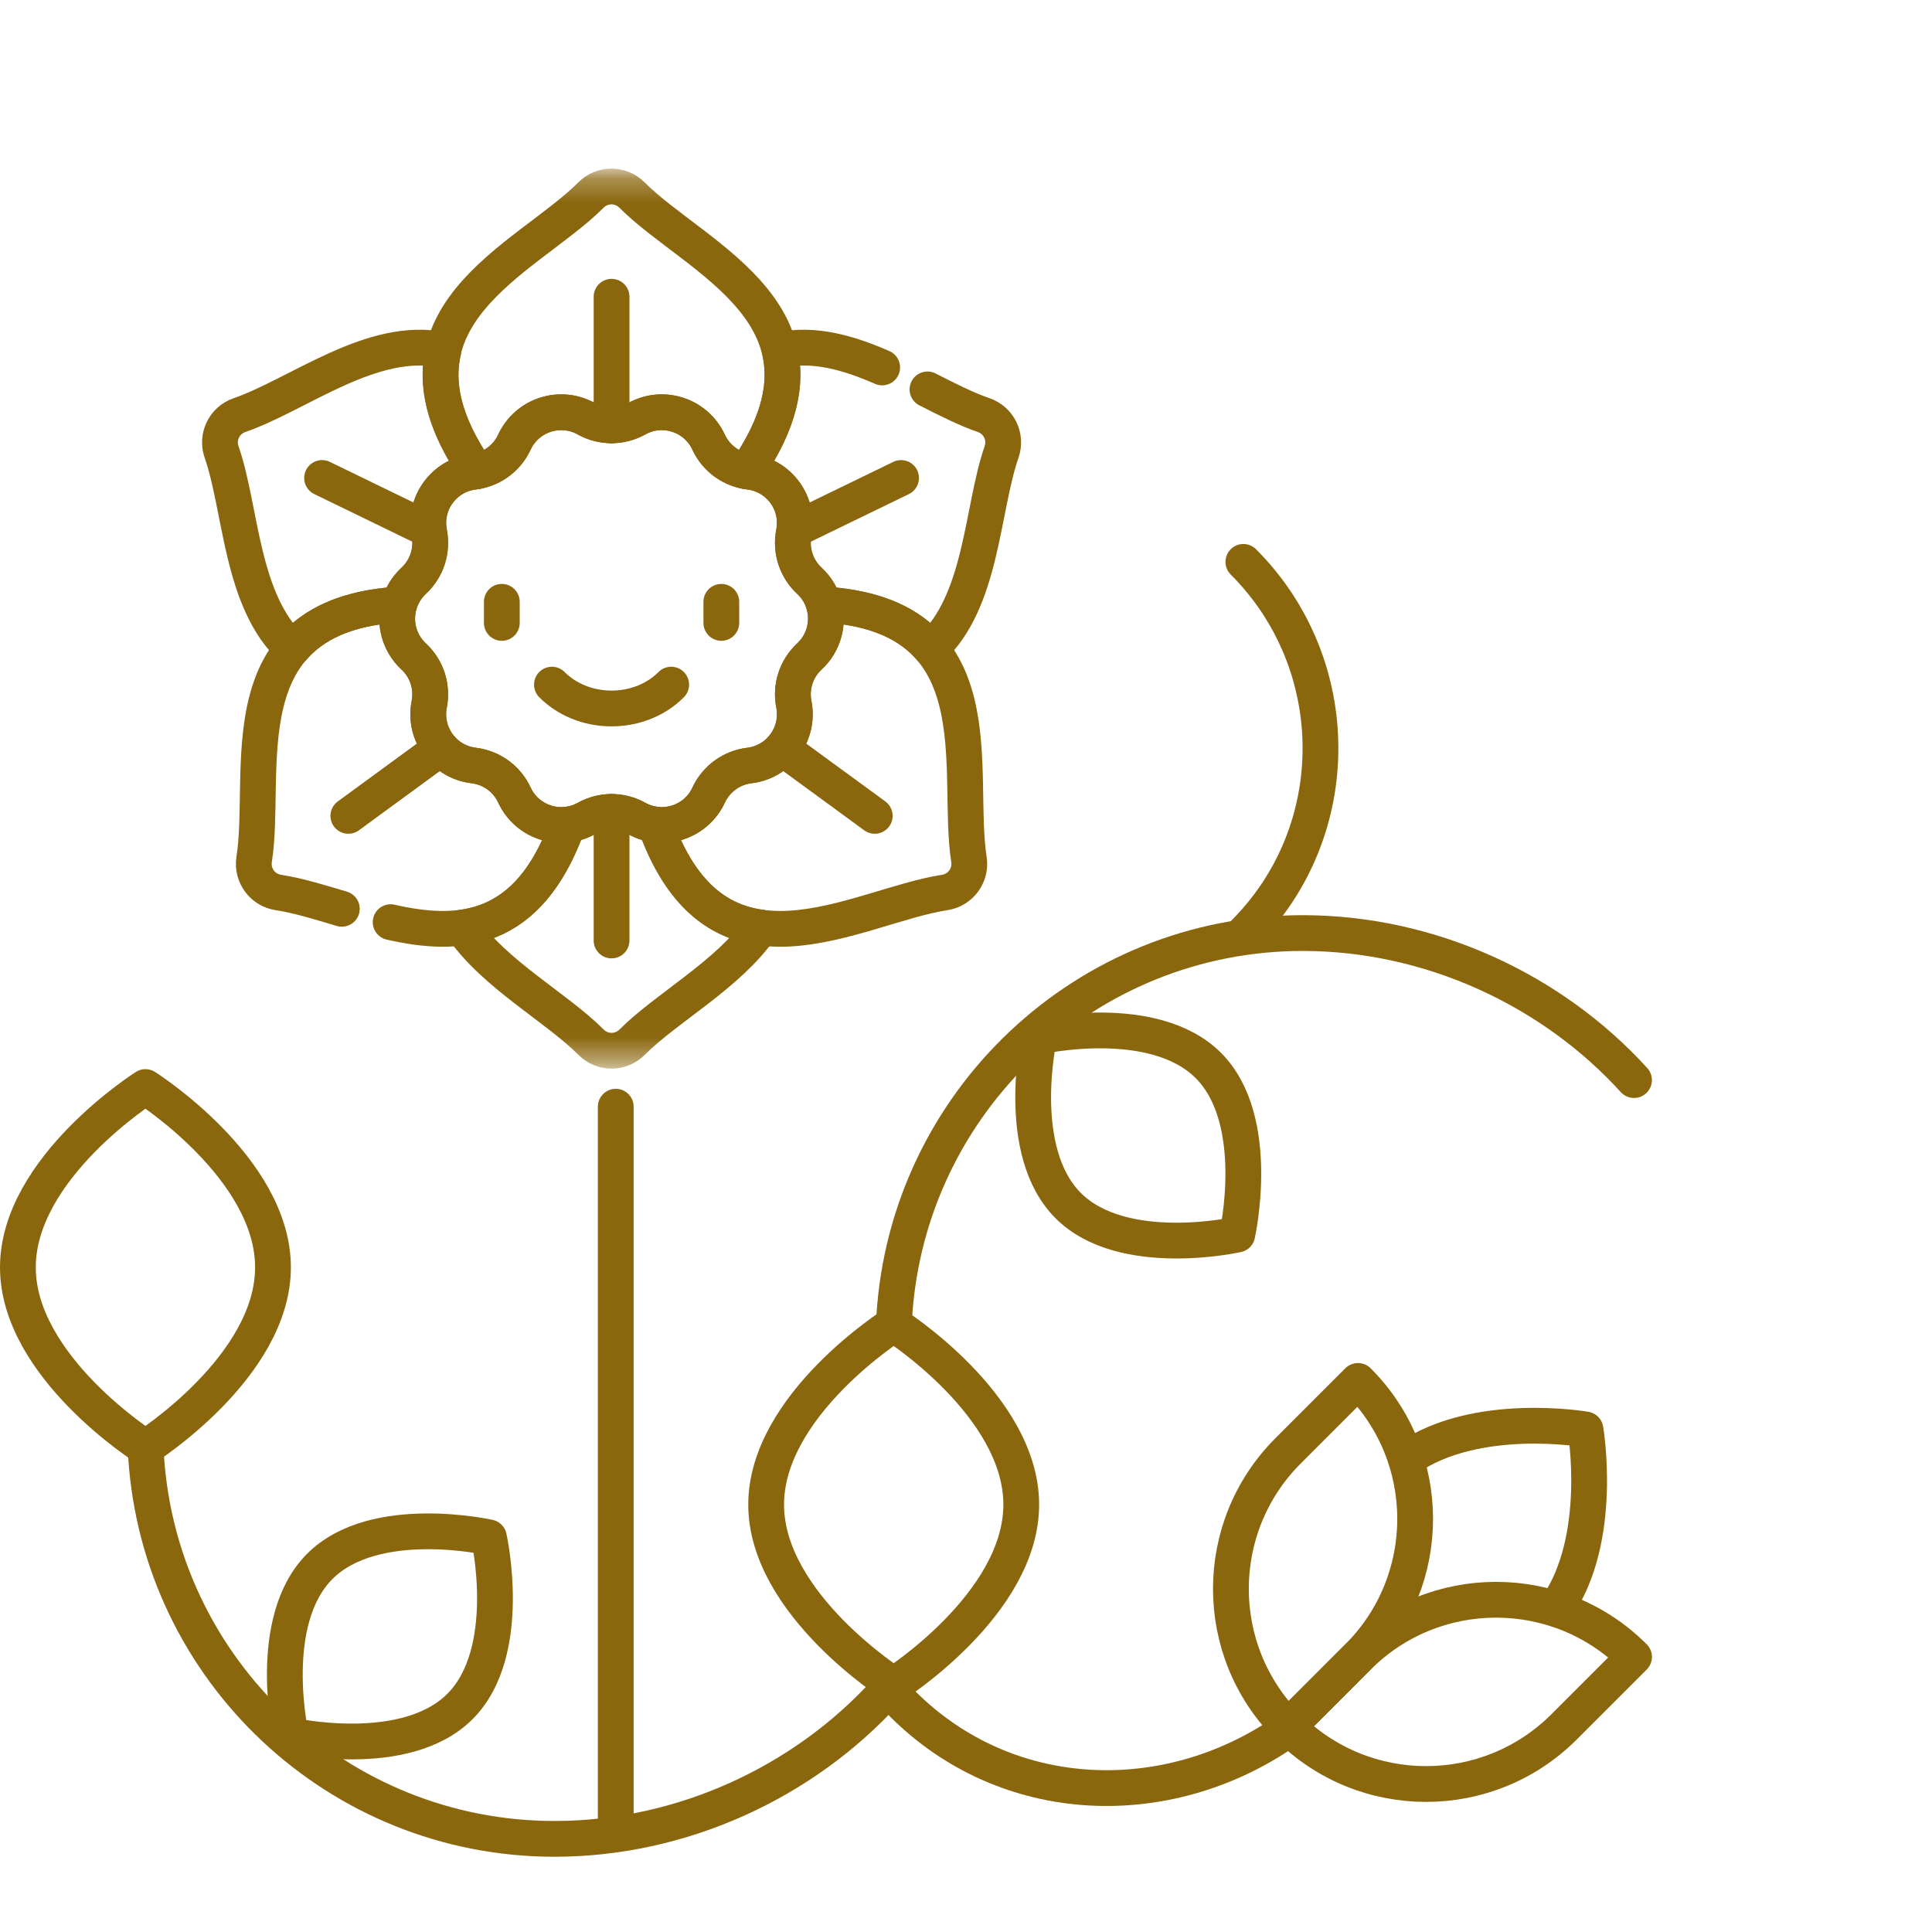
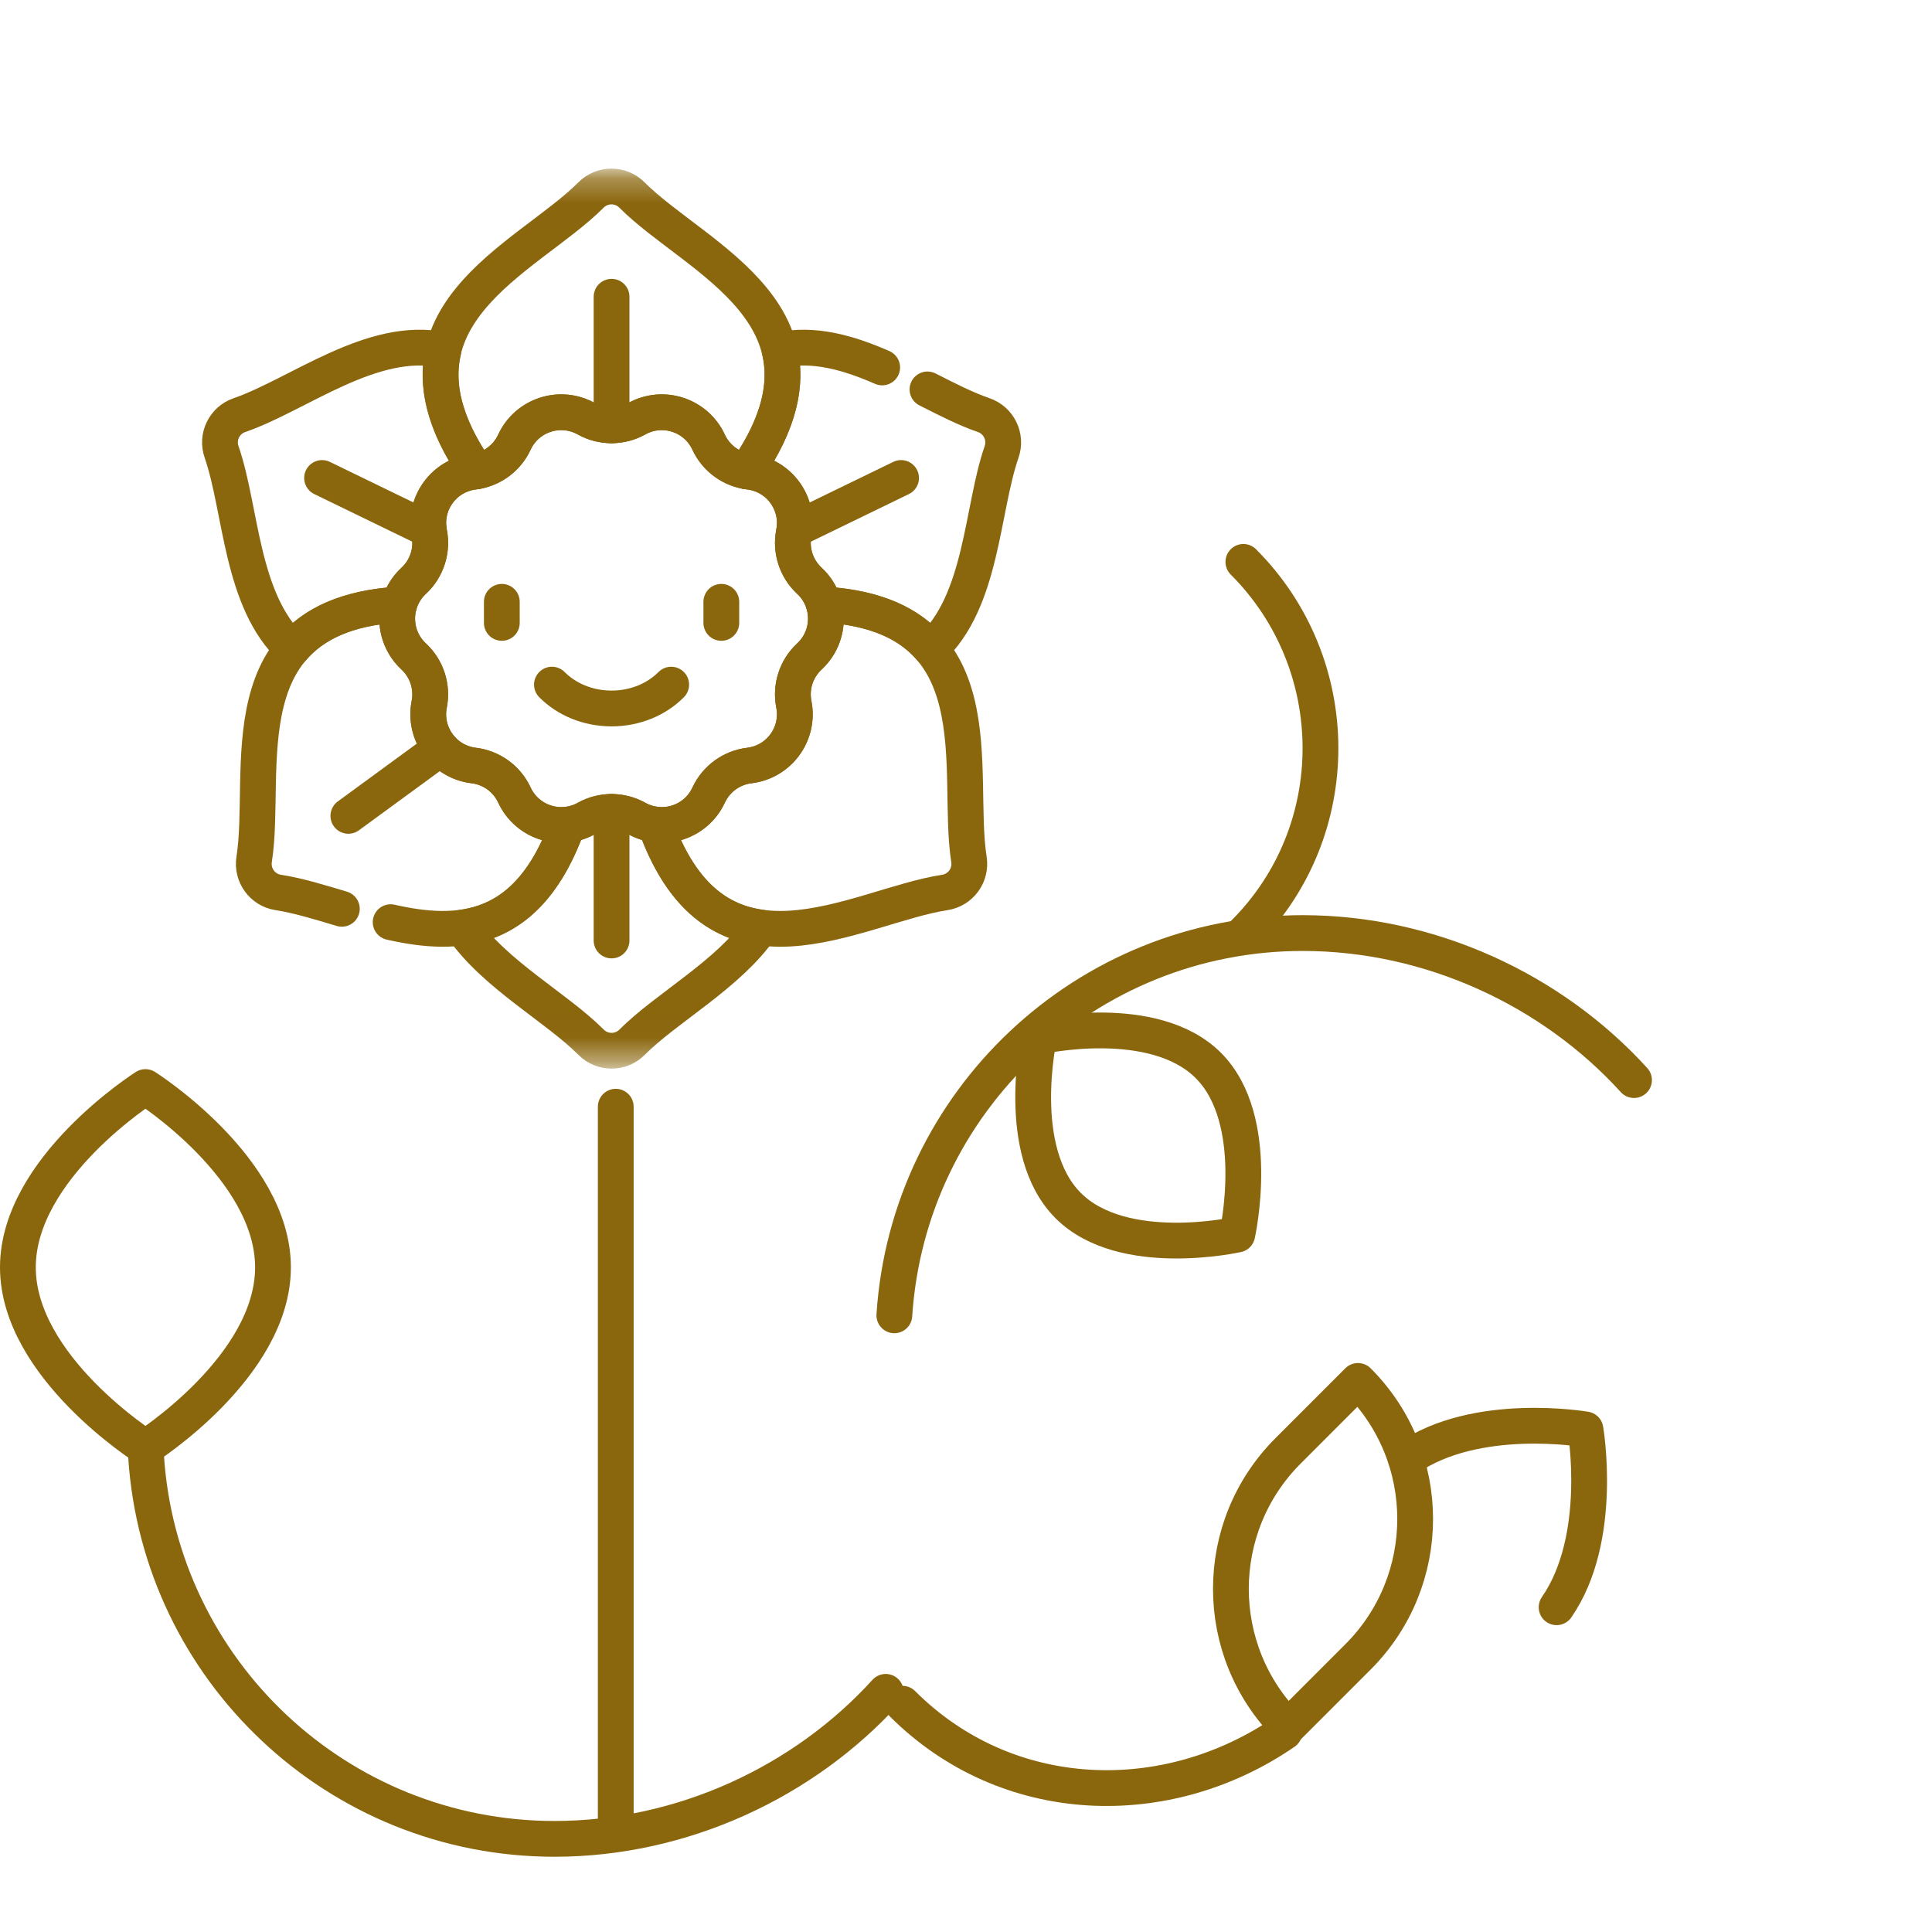
<svg xmlns="http://www.w3.org/2000/svg" width="81" height="80" viewBox="0 0 81 80" fill="none">
  <path d="M0.75 53.134C0.75 57.309 6.098 60.693 6.098 60.693C6.098 60.693 11.445 57.309 11.445 53.134C11.445 48.96 6.098 45.576 6.098 45.576C6.098 45.576 0.75 48.96 0.75 53.134Z" stroke="#8A660D" stroke-width="1.5" stroke-miterlimit="10" stroke-linecap="round" stroke-linejoin="round" />
-   <path d="M13.409 65.671C11.116 67.964 12.195 72.761 12.195 72.761C12.195 72.761 16.991 73.84 19.284 71.547C21.577 69.254 20.498 64.457 20.498 64.457C20.498 64.457 15.702 63.378 13.409 65.671Z" stroke="#8A660D" stroke-width="1.5" stroke-miterlimit="10" stroke-linecap="round" stroke-linejoin="round" />
  <path d="M37.135 70.933C33.702 74.712 28.599 77.095 23.252 77.097C14.151 77.099 6.706 70.021 6.125 61.069" stroke="#8A660D" stroke-width="1.5" stroke-miterlimit="10" stroke-linecap="round" stroke-linejoin="round" />
-   <path d="M32.121 63.082C32.121 58.907 37.469 55.523 37.469 55.523C37.469 55.523 42.816 58.907 42.816 63.082C42.816 67.257 37.469 70.641 37.469 70.641C37.469 70.641 32.121 67.257 32.121 63.082Z" stroke="#8A660D" stroke-width="1.5" stroke-miterlimit="10" stroke-linecap="round" stroke-linejoin="round" />
  <path d="M44.784 50.546C42.491 48.252 43.57 43.456 43.57 43.456C43.57 43.456 48.366 42.377 50.659 44.67C52.952 46.963 51.873 51.76 51.873 51.76C51.873 51.76 47.077 52.839 44.784 50.546Z" stroke="#8A660D" stroke-width="1.5" stroke-miterlimit="10" stroke-linecap="round" stroke-linejoin="round" />
  <path d="M68.507 45.284C65.073 41.505 59.97 39.122 54.623 39.12C45.522 39.117 38.077 46.195 37.496 55.147" stroke="#8A660D" stroke-width="1.5" stroke-miterlimit="10" stroke-linecap="round" stroke-linejoin="round" />
  <path d="M59 61.152C61.889 59.136 66.471 59.931 66.471 59.931C66.471 59.931 67.263 64.496 65.261 67.386" stroke="#8A660D" stroke-width="1.5" stroke-miterlimit="10" stroke-linecap="round" stroke-linejoin="round" />
-   <path d="M54.004 72.401L56.936 69.468C60.132 66.273 65.312 66.273 68.508 69.468L65.575 72.401C62.38 75.596 57.199 75.596 54.004 72.401Z" stroke="#8A660D" stroke-width="1.5" stroke-miterlimit="10" stroke-linecap="round" stroke-linejoin="round" />
  <path d="M54.002 72.401L56.934 69.468C60.13 66.273 60.13 61.092 56.934 57.897L54.002 60.83C50.807 64.025 50.807 69.205 54.002 72.401Z" stroke="#8A660D" stroke-width="1.5" stroke-miterlimit="10" stroke-linecap="round" stroke-linejoin="round" />
  <path d="M52.129 23.558C56.417 27.846 56.45 34.831 52.161 39.12" stroke="#8A660D" stroke-width="1.5" stroke-miterlimit="10" stroke-linecap="round" stroke-linejoin="round" />
  <path d="M53.85 72.618C48.906 76.017 42.225 75.82 37.836 71.431" stroke="#8A660D" stroke-width="1.5" stroke-miterlimit="10" stroke-linecap="round" stroke-linejoin="round" />
  <path d="M25.816 76.545V46.4" stroke="#8A660D" stroke-width="1.5" stroke-miterlimit="10" stroke-linecap="round" stroke-linejoin="round" />
  <path d="M21.039 25.232V26.116" stroke="#8A660D" stroke-width="1.5" stroke-miterlimit="10" stroke-linecap="round" stroke-linejoin="round" />
  <path d="M30.242 25.232V26.116" stroke="#8A660D" stroke-width="1.5" stroke-miterlimit="10" stroke-linecap="round" stroke-linejoin="round" />
  <mask id="mask0_309_239" style="mask-type:luminance" maskUnits="userSpaceOnUse" x="6" y="7" width="39" height="38">
    <path d="M43.555 43.851V8.022H7.726V43.851H43.555Z" fill="white" stroke="white" stroke-width="1.5" />
  </mask>
  <g mask="url(#mask0_309_239)">
    <path d="M23.14 28.704C23.748 29.316 24.642 29.704 25.64 29.704C26.638 29.704 27.532 29.316 28.14 28.704" stroke="#8A660D" stroke-width="1.5" stroke-miterlimit="10" stroke-linecap="round" stroke-linejoin="round" />
    <path d="M25.64 12.442V17.833" stroke="#8A660D" stroke-width="1.5" stroke-miterlimit="10" stroke-linecap="round" stroke-linejoin="round" />
    <path d="M25.64 39.431V34.04" stroke="#8A660D" stroke-width="1.5" stroke-miterlimit="10" stroke-linecap="round" stroke-linejoin="round" />
    <path d="M13.503 20.04L17.977 22.213" stroke="#8A660D" stroke-width="1.5" stroke-miterlimit="10" stroke-linecap="round" stroke-linejoin="round" />
    <path d="M37.778 20.04L33.304 22.213" stroke="#8A660D" stroke-width="1.5" stroke-miterlimit="10" stroke-linecap="round" stroke-linejoin="round" />
    <path d="M14.605 34.206L18.486 31.367" stroke="#8A660D" stroke-width="1.5" stroke-miterlimit="10" stroke-linecap="round" stroke-linejoin="round" />
-     <path d="M36.674 34.206L32.792 31.367" stroke="#8A660D" stroke-width="1.5" stroke-miterlimit="10" stroke-linecap="round" stroke-linejoin="round" />
    <path d="M12.256 27.198C13.117 26.184 14.5 25.481 16.736 25.345C16.84 24.978 17.043 24.632 17.344 24.352L17.348 24.348C17.896 23.838 18.142 23.082 17.998 22.347L17.997 22.343C17.756 21.108 18.613 19.929 19.862 19.778L19.865 19.778C19.907 19.773 19.948 19.766 19.989 19.759C18.568 17.703 18.264 16.057 18.595 14.68C15.627 14.028 12.497 16.558 10.04 17.404C9.405 17.622 9.069 18.314 9.29 18.948C10.122 21.337 10.093 25.213 12.256 27.198Z" stroke="#8A660D" stroke-width="1.5" stroke-miterlimit="10" stroke-linecap="round" stroke-linejoin="round" />
    <path d="M36.986 15.406C35.577 14.789 34.113 14.367 32.686 14.68C33.017 16.057 32.714 17.703 31.293 19.759C31.334 19.766 31.375 19.773 31.416 19.778L31.42 19.778C32.668 19.929 33.526 21.108 33.284 22.343L33.283 22.347C33.139 23.082 33.385 23.838 33.933 24.348L33.937 24.352C34.239 24.632 34.441 24.978 34.545 25.345C36.781 25.481 38.165 26.184 39.025 27.198C41.188 25.213 41.16 21.337 41.992 18.948C42.212 18.314 41.876 17.622 41.241 17.404C40.508 17.152 39.716 16.75 38.885 16.327" stroke="#8A660D" stroke-width="1.5" stroke-miterlimit="10" stroke-linecap="round" stroke-linejoin="round" />
    <path d="M27.476 34.571C27.21 34.538 26.945 34.454 26.695 34.315L26.695 34.314C26.04 33.949 25.242 33.949 24.587 34.314L24.587 34.315C24.337 34.454 24.072 34.538 23.806 34.571C22.743 37.537 21.148 38.65 19.378 38.89C20.746 40.865 23.331 42.24 24.782 43.697C25.256 44.173 26.025 44.173 26.499 43.697C27.951 42.24 30.536 40.865 31.903 38.89C30.134 38.65 28.539 37.537 27.476 34.571Z" stroke="#8A660D" stroke-width="1.5" stroke-miterlimit="10" stroke-linecap="round" stroke-linejoin="round" />
    <path d="M16.378 38.663C19.246 39.314 22.16 39.156 23.803 34.572C22.898 34.686 21.976 34.217 21.567 33.334C21.252 32.654 20.607 32.186 19.863 32.096L19.859 32.095C18.611 31.945 17.753 30.765 17.995 29.531L17.996 29.526C18.14 28.792 17.894 28.035 17.346 27.526L17.342 27.522C16.723 26.946 16.521 26.099 16.734 25.345C9.387 25.794 11.234 32.342 10.655 36.033C10.551 36.696 11.005 37.317 11.669 37.418C12.478 37.542 13.384 37.819 14.332 38.103" stroke="#8A660D" stroke-width="1.5" stroke-miterlimit="10" stroke-linecap="round" stroke-linejoin="round" />
    <path d="M40.624 36.032C40.045 32.342 41.892 25.793 34.545 25.345C34.758 26.099 34.556 26.946 33.938 27.521L33.933 27.525C33.385 28.035 33.139 28.792 33.283 29.526L33.284 29.531C33.526 30.765 32.668 31.944 31.42 32.095L31.416 32.096C30.672 32.185 30.028 32.654 29.712 33.334C29.303 34.217 28.381 34.686 27.476 34.571C30.078 41.831 35.867 37.991 39.611 37.418C40.274 37.316 40.728 36.696 40.624 36.032Z" stroke="#8A660D" stroke-width="1.5" stroke-miterlimit="10" stroke-linecap="round" stroke-linejoin="round" />
    <path d="M21.565 18.539C22.094 17.397 23.483 16.946 24.583 17.559L24.583 17.559C25.238 17.924 26.035 17.924 26.691 17.559L26.691 17.559C27.79 16.946 29.179 17.397 29.708 18.539C30.006 19.181 30.597 19.634 31.288 19.759C35.759 13.291 29.183 10.874 26.495 8.176C26.021 7.7 25.252 7.7 24.778 8.176C22.09 10.874 15.514 13.291 19.985 19.759C20.676 19.634 21.268 19.181 21.565 18.539Z" stroke="#8A660D" stroke-width="1.5" stroke-miterlimit="10" stroke-linecap="round" stroke-linejoin="round" />
    <path d="M33.935 24.351L33.931 24.348C33.383 23.838 33.137 23.081 33.281 22.347L33.282 22.342C33.523 21.108 32.666 19.929 31.418 19.778L31.414 19.777C30.67 19.687 30.025 19.219 29.71 18.539V18.539C29.181 17.396 27.792 16.945 26.693 17.558C26.038 17.924 25.24 17.924 24.585 17.558L24.585 17.558C23.485 16.945 22.096 17.396 21.567 18.539C21.252 19.219 20.607 19.687 19.863 19.777L19.86 19.778C18.611 19.929 17.754 21.108 17.995 22.342L17.996 22.347C18.14 23.081 17.894 23.838 17.346 24.348L17.342 24.351C16.422 25.207 16.422 26.665 17.342 27.521L17.346 27.525C17.894 28.035 18.14 28.791 17.996 29.526L17.995 29.53C17.754 30.764 18.611 31.944 19.86 32.095L19.863 32.095C20.607 32.185 21.252 32.654 21.567 33.334C22.097 34.476 23.485 34.927 24.585 34.314L24.585 34.314C25.24 33.949 26.037 33.949 26.692 34.314L26.693 34.314C27.792 34.927 29.181 34.476 29.71 33.334C30.025 32.654 30.67 32.185 31.414 32.095L31.418 32.095C32.666 31.944 33.523 30.764 33.282 29.53L33.281 29.525C33.137 28.791 33.383 28.035 33.931 27.525L33.935 27.521C34.856 26.665 34.856 25.207 33.935 24.351Z" stroke="#8A660D" stroke-width="1.5" stroke-miterlimit="10" stroke-linecap="round" stroke-linejoin="round" />
  </g>
</svg>